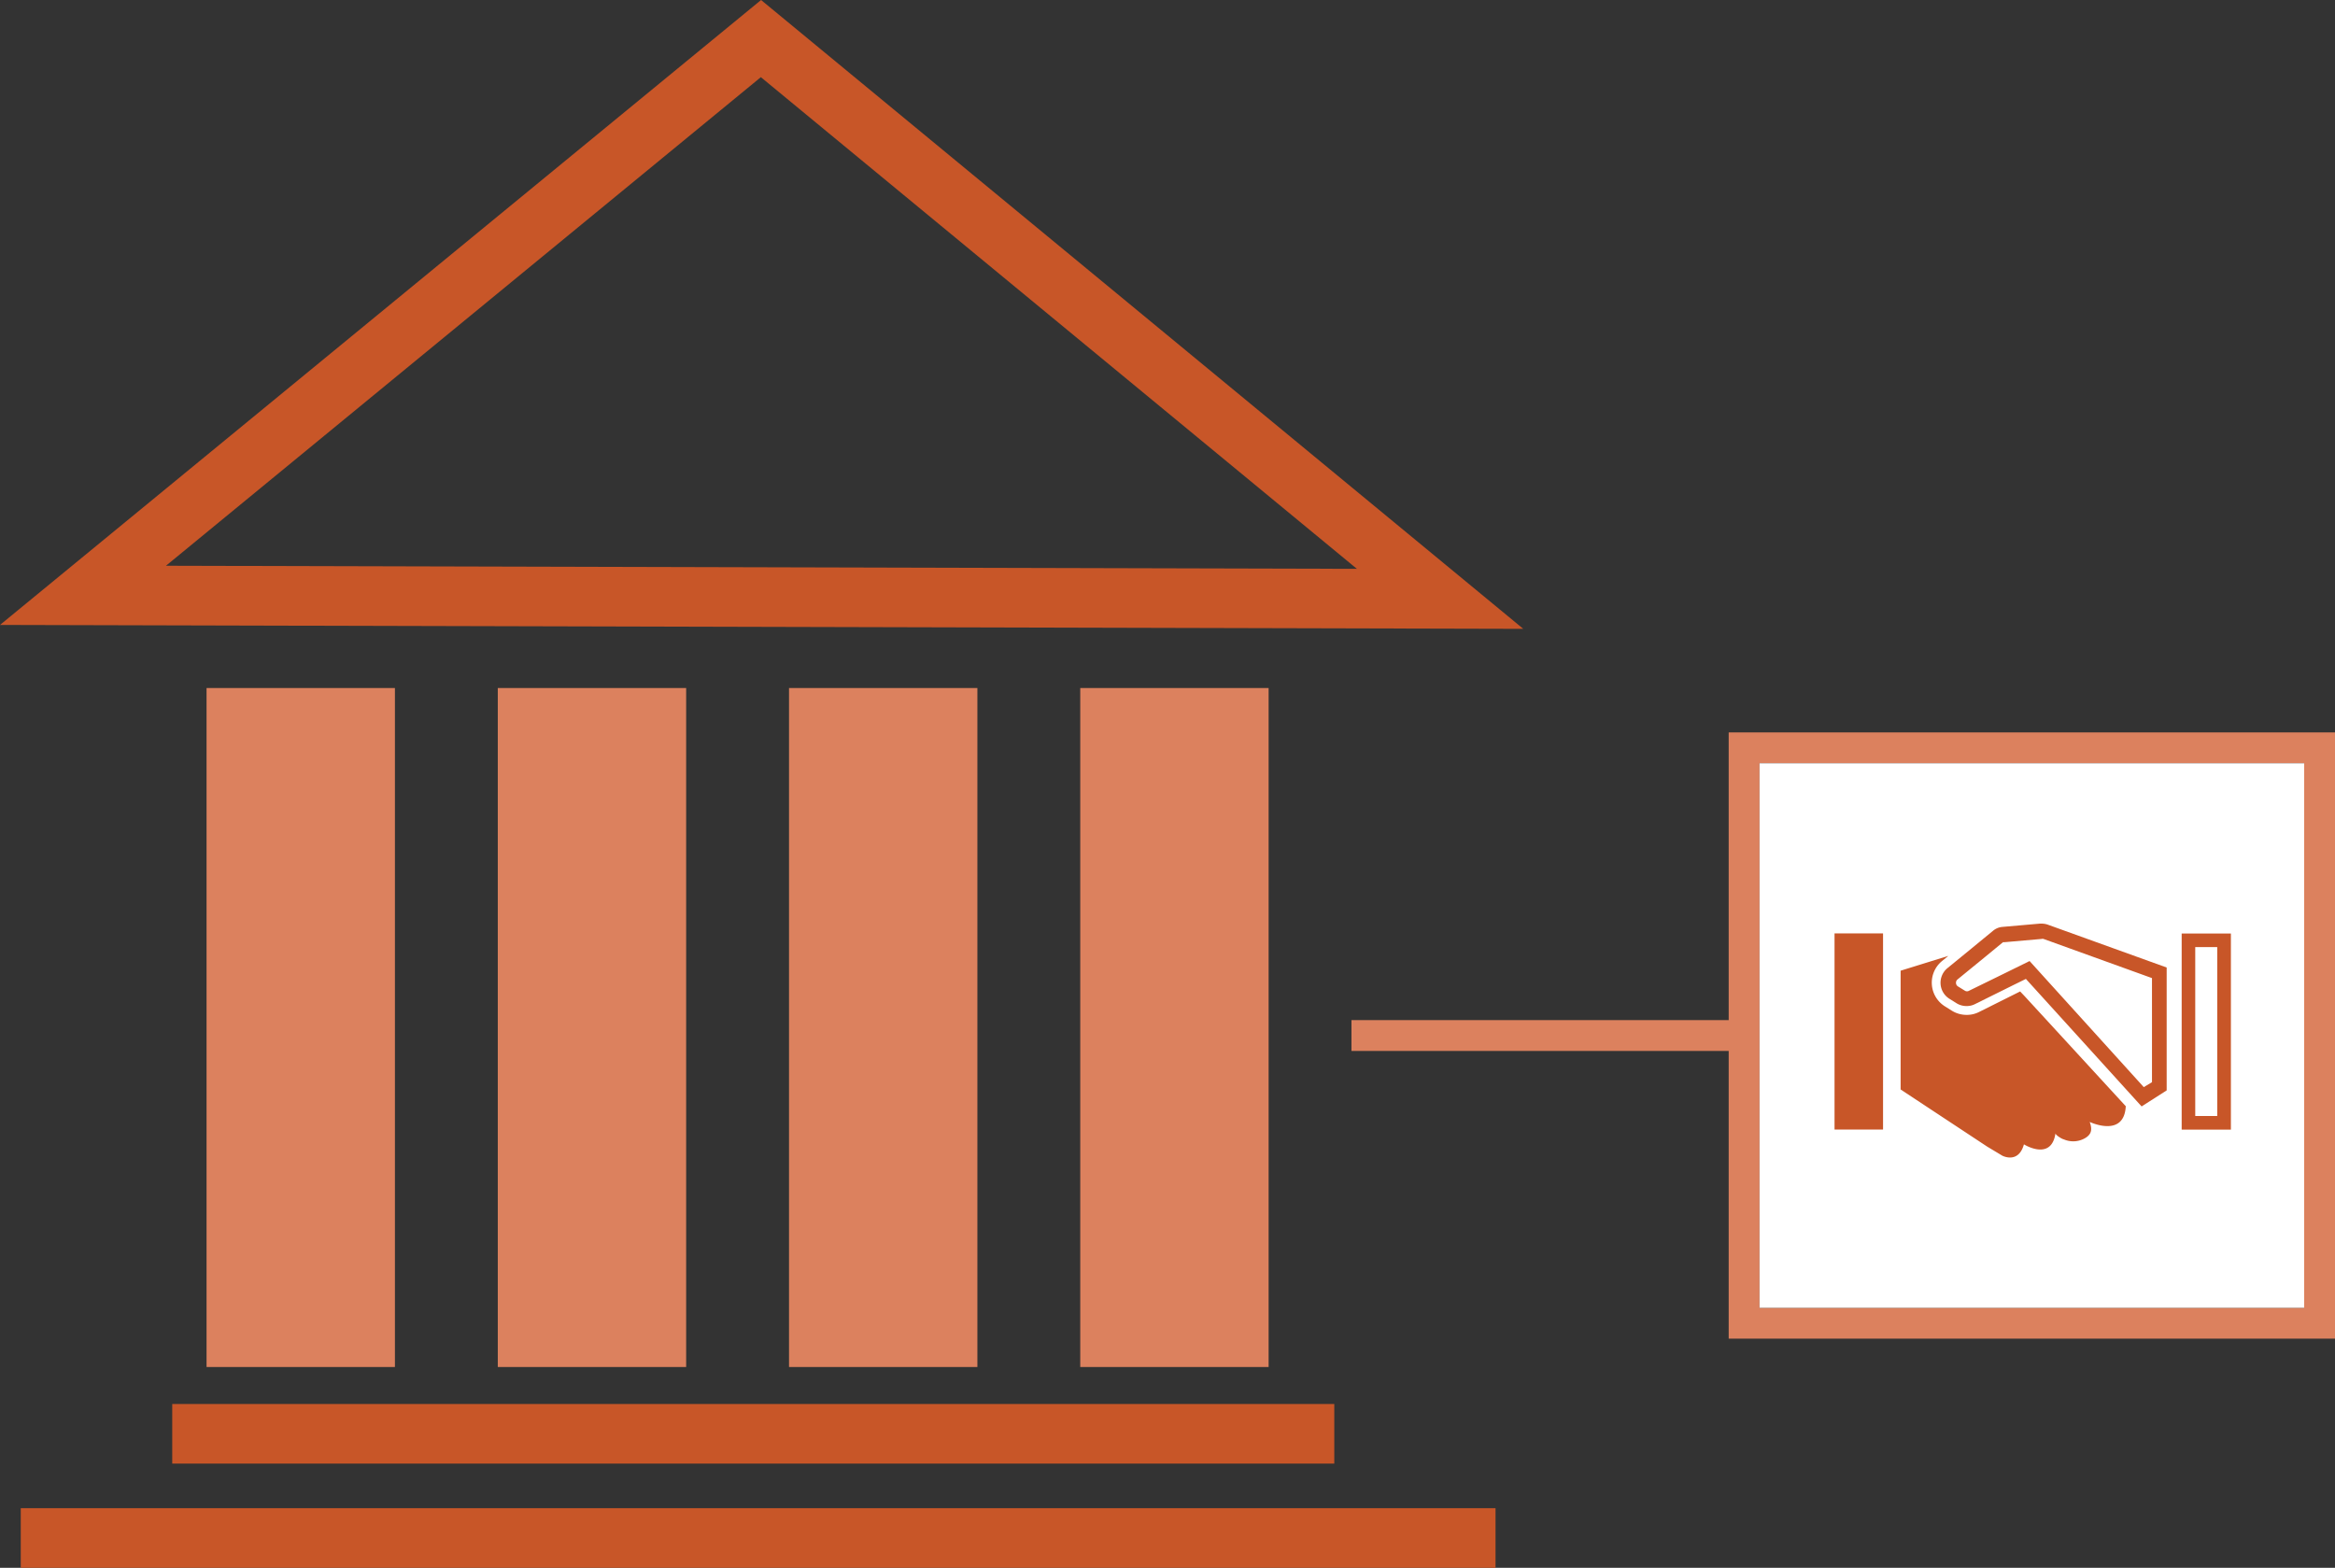
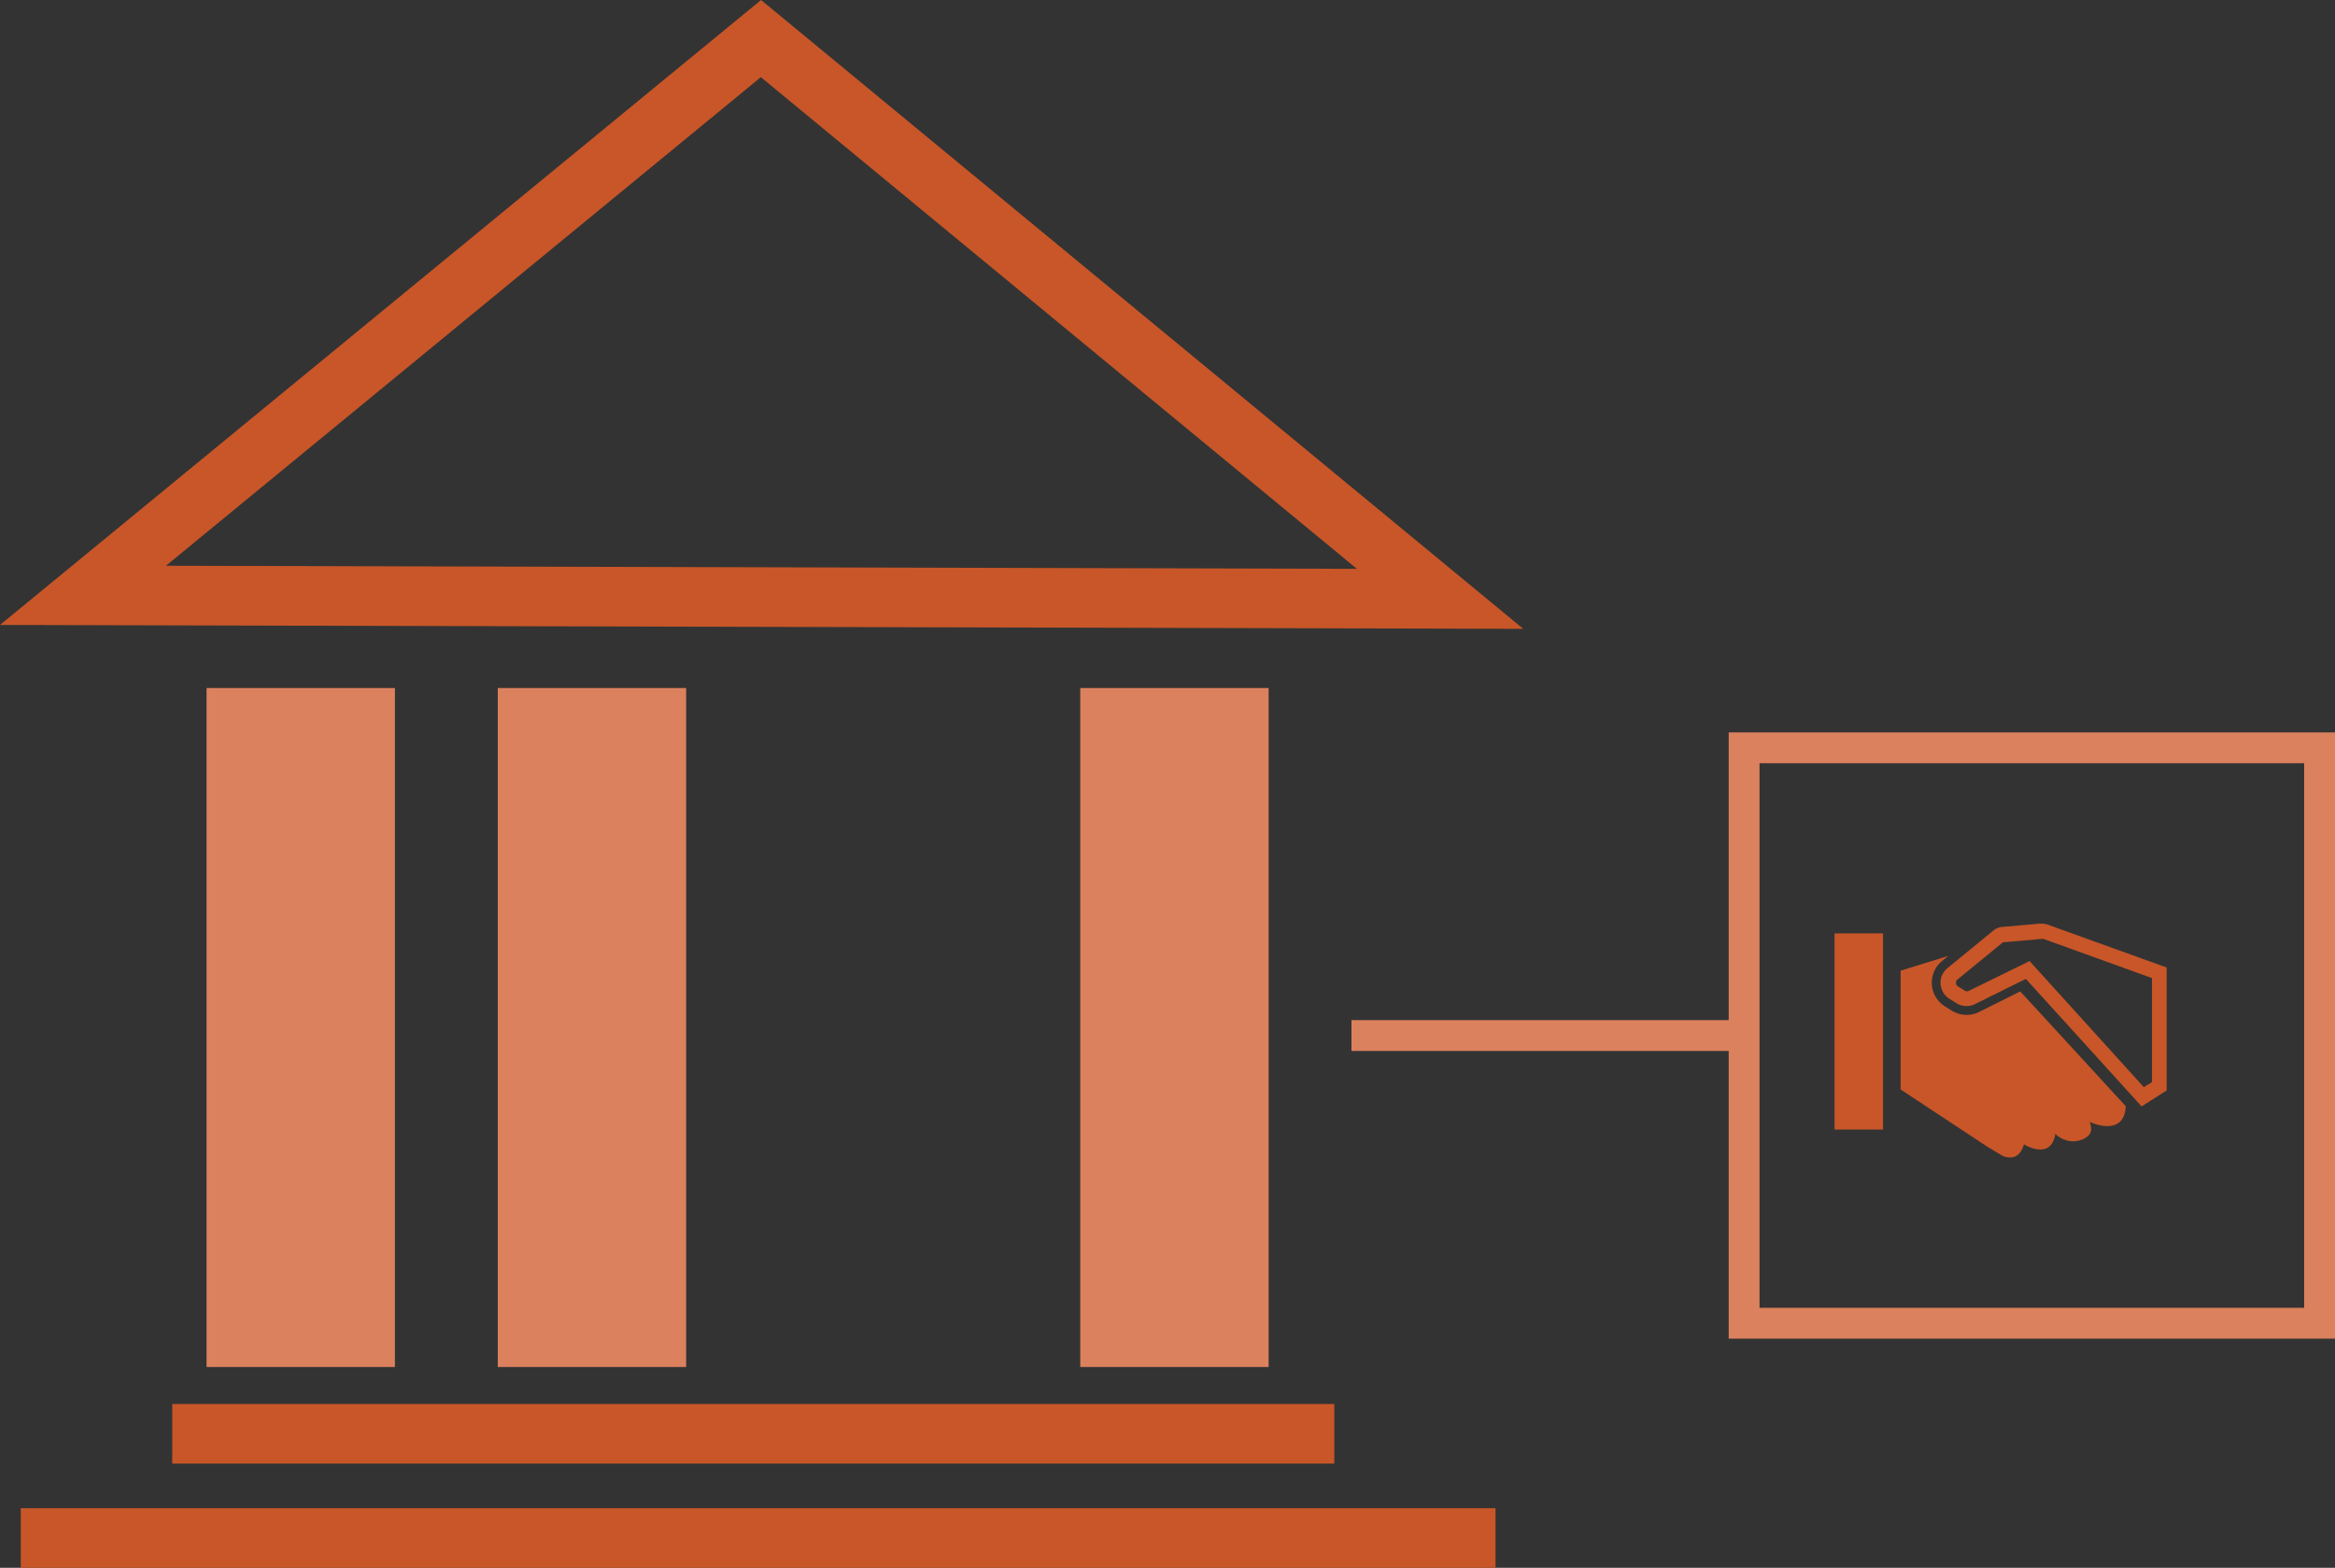
<svg xmlns="http://www.w3.org/2000/svg" id="Layer_1" data-name="Layer 1" viewBox="0 0 227.22 152.58">
  <rect x="0" y="0" width="227.22" height="152.58" fill="#333333" stroke="none" />
  <defs>
    <style>.cls-1{fill:#dc815e;}.cls-2{fill:#fff;}.cls-3{fill:#c85628;}</style>
  </defs>
  <title>icon-gov-and-reg_ethics</title>
  <path class="cls-1" d="M419.92,280.86H383.21v3h36.71v28h59v-59h-59Zm56-25v53h-53v-53Z" transform="translate(-251.7 -181.58)" />
-   <rect class="cls-2" x="171.22" y="74.28" width="53" height="53" />
  <path class="cls-3" d="M399.93,242.78,251.7,242.4l74.06-60.82Zm-132.08-6.14,115.89.3-58-47.85Z" transform="translate(-251.7 -181.58)" />
  <rect class="cls-1" x="20.1" y="66.96" width="18.33" height="66.08" />
  <rect class="cls-1" x="48.44" y="66.96" width="18.33" height="66.08" />
-   <rect class="cls-1" x="76.78" y="66.96" width="18.33" height="66.08" />
  <rect class="cls-1" x="105.12" y="66.96" width="18.33" height="66.08" />
  <rect class="cls-3" x="2.02" y="146.78" width="143.51" height="5.8" />
  <rect class="cls-3" x="16.76" y="136.64" width="113.08" height="5.8" />
  <rect class="cls-3" x="178.52" y="90.84" width="4.72" height="19.09" />
-   <path class="cls-3" d="M464,272.43v19.09h4.79V272.43Zm3.46,17.76h-2.14V273.75h2.14Z" transform="translate(-251.7 -181.58)" />
  <path class="cls-3" d="M458.56,289.24c-.16,3.12-3.51,1.53-3.51,1.53.26.71.21,1.23-.53,1.62a2.3,2.3,0,0,1-2,.07c-.11,0-.8-.4-.8-.58-.41,2.74-3.07,1.07-3.07,1.07-.54,1.94-2.11,1.1-2.11,1.1l-1.45-.87-8.44-5.57V276.05l4.64-1.44-.61.5a2.72,2.72,0,0,0,.28,4.41l.67.42a2.72,2.72,0,0,0,1.45.41,2.61,2.61,0,0,0,1.2-.28l4-2,.41.43Z" transform="translate(-251.7 -181.58)" />
  <path class="cls-3" d="M451,271.58a1.81,1.81,0,0,0-.65-.11h-.16l-3.65.32a1.61,1.61,0,0,0-.89.37l-2.13,1.75-2.3,1.88a1.84,1.84,0,0,0,.19,3l.67.42a1.82,1.82,0,0,0,1,.28,1.75,1.75,0,0,0,.81-.19l3.73-1.85,1.22-.6,11.26,12.41,2.44-1.56V275.74Zm9.31,15.8L449.2,275.11l-2.6,1.28L443.31,278a.38.38,0,0,1-.4,0l-.68-.42a.4.4,0,0,1-.19-.32.41.41,0,0,1,.15-.36l2.73-2.23,1.69-1.39a.21.21,0,0,1,.11,0l3.64-.32a.44.44,0,0,1,.2,0l10.55,3.81v10.13Z" transform="translate(-251.7 -181.58)" />
</svg>